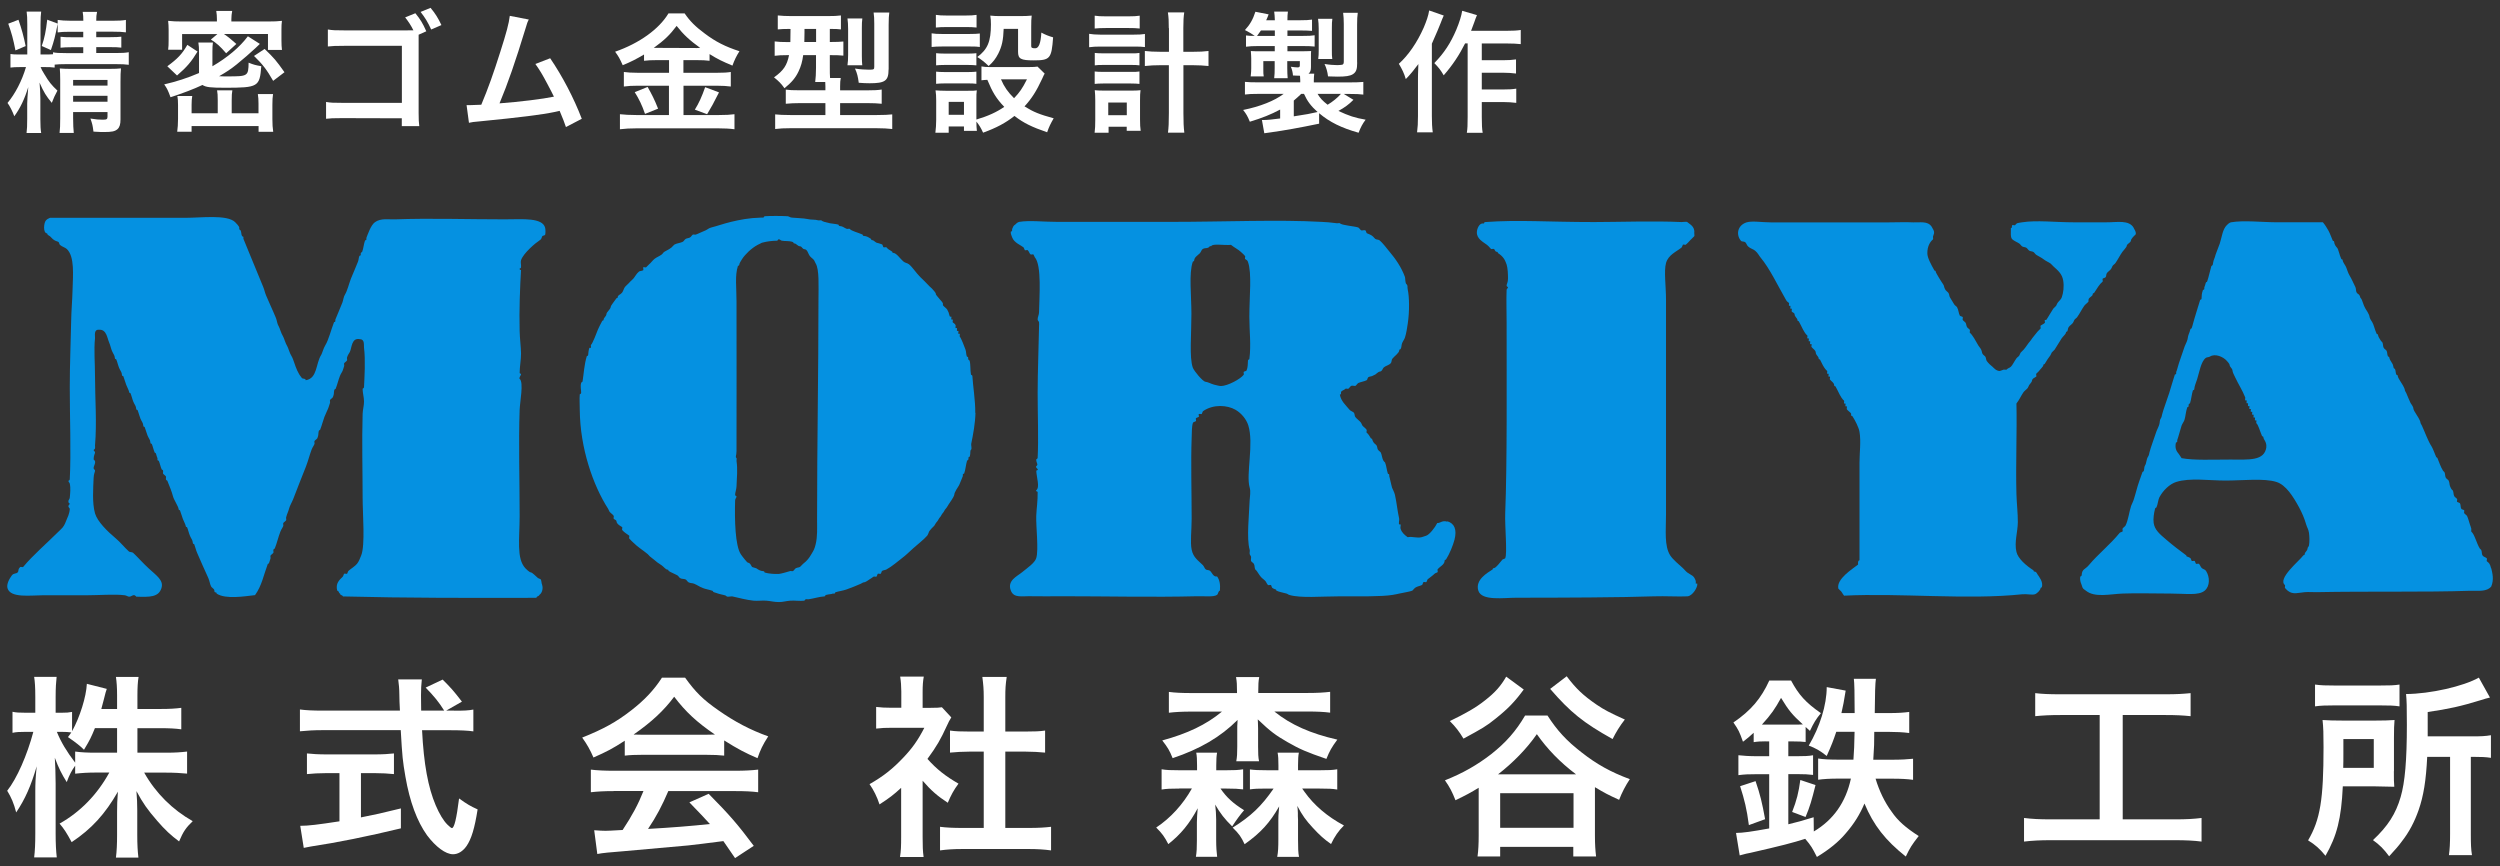
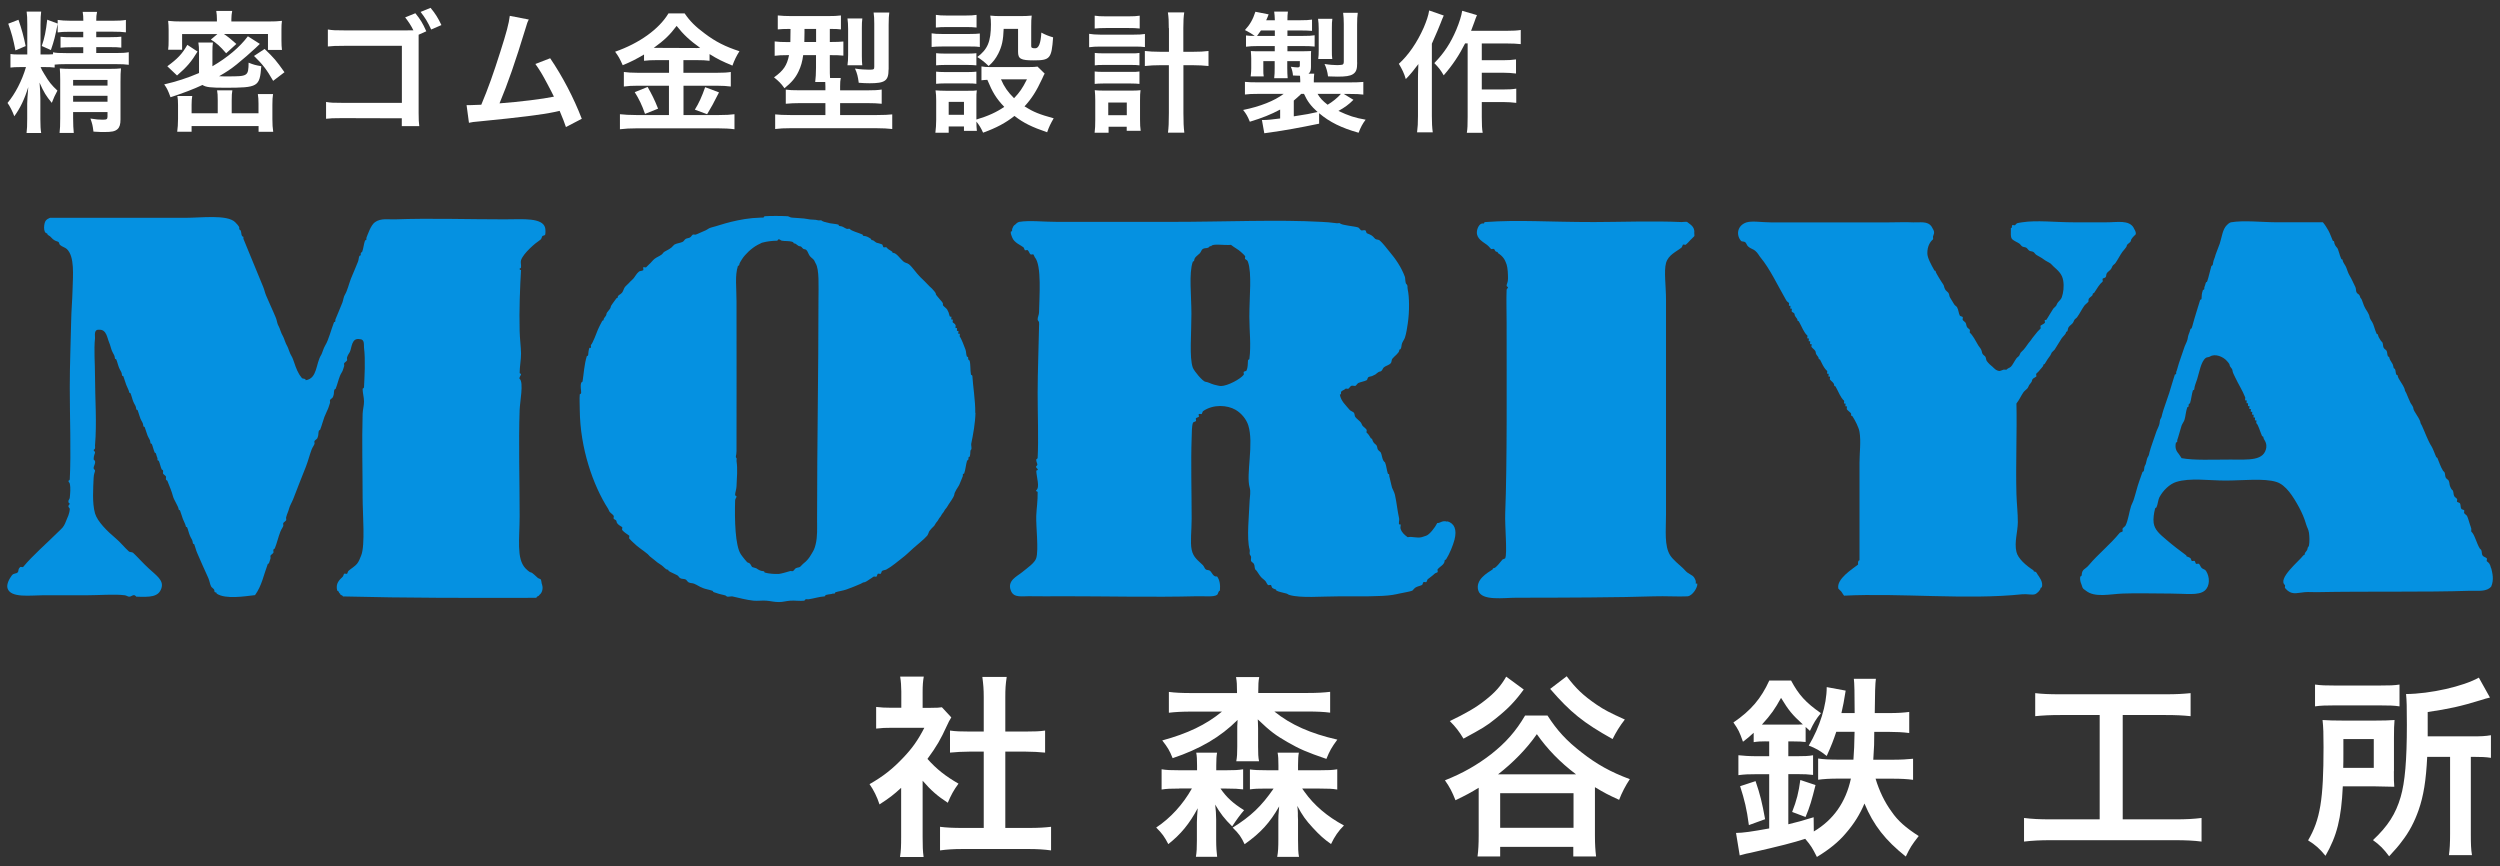
<svg xmlns="http://www.w3.org/2000/svg" id="logo" width="306" height="106" viewBox="0 0 306 106">
  <rect x="0" y="0" width="306" height="106" fill="#333333" stroke="none" />
  <rect width="306" height="106" style="fill: none; stroke-width: 0px;" />
  <g>
    <g>
      <path d="M207.56,71.46s.02-.29,0-.35c-.24-.72-.52-.66-1.04-1.04-.18-.13-.35-.37-.52-.52-.46-.41-1.26-1.09-1.56-1.56-.75-1.17-.52-3.05-.52-5.01v-26.28c0-1.71-.27-3.51,0-4.5.28-1.02,1.28-1.39,1.9-1.9.07-.06.11-.27.17-.35.05-.06.28.05.35,0,.28-.22.56-.59.69-.69.14-.11.21-.24.35-.35.04-.03,0-.29,0-.35.11-.88-.62-1.14-.86-1.38-.07-.07-.58,0-.69,0-3.38-.16-7.94,0-10.72,0-5.68,0-9.16-.3-13.31,0-.19.01-.09.13-.17.17-.04.02-.13,0-.17,0-.42.02-.67.65-.69,1.04-.05.84.78,1.23,1.21,1.56.26.19.43.45.52.52.07.05.26-.04.35,0,.13.06.12.33.35.35.2.01.08.11.17.17.53.34.83.73,1.04,1.38.14.46.17,1.17.17,1.73,0,.49-.18.67-.17.86,0,.11.17.19.17.17.01.18-.17.2-.17.35-.05,1.19,0,2.58,0,3.98,0,7.16.07,17.37-.17,23.34-.06,1.57.27,4.93,0,5.53-.02.05-.3.12-.35.17-.25.29-.77,1.02-1.04,1.04-.2.01-.08.11-.17.17-.6.39-2.15,1.25-1.73,2.59.41,1.28,3.1.86,4.67.86,5.4,0,13.01-.03,16.77-.17,1.42-.05,3.11.06,4.15,0,.62-.04,1.28-1.11,1.21-1.56,0-.01-.16,0-.17,0Z" style="fill: #0591e1; stroke-width: 0px;" />
      <path d="M177.13,63.85c-.61-.19-.84.2-1.21.17-.27.55-.97,1.45-1.38,1.56-.22.06-.37.13-.52.17-.6.15-1.06-.11-1.73,0-.43-.32-.73-.6-.86-1.04-.05-.16.04-.36,0-.52,0-.01-.16.01-.17,0-.09-.09.03-.56,0-.69-.22-.98-.31-2.03-.52-2.94-.07-.31-.32-.77-.35-.86-.08-.27-.12-.51-.17-.69-.09-.29-.09-.49-.17-.69-.02-.04,0-.13,0-.17,0-.17-.15-.11-.17-.17-.15-.45-.18-.96-.35-1.38,0,.01-.15-.13-.17-.17-.22-.35-.2-.74-.35-1.04-.05-.09-.28-.24-.35-.35-.1-.16-.06-.34-.17-.52-.06-.1-.27-.23-.35-.35-.04-.06-.17-.29-.17-.35-.01-.2-.11-.08-.17-.17-.24-.37-.28-.5-.52-.69-.06-.05.04-.28,0-.35-.14-.21-.45-.41-.52-.52-.08-.13-.09-.23-.17-.35-.17-.23-.52-.47-.69-.69-.12-.15-.06-.35-.17-.52-.1-.14-.4-.21-.52-.35-.48-.58-1.09-1.09-1.21-1.9.23.04.09-.24.17-.35.12-.15.39-.19.52-.35.04-.05.28.04.35,0,.1-.05.23-.29.35-.35.13-.07.37.04.52,0,.06-.02.26-.31.35-.35.32-.14.76-.2,1.04-.35.06-.03.1-.29.17-.35.13-.1.4-.1.52-.17.13-.08.23-.1.35-.17.14-.08.37-.34.52-.35.34-.02.37-.4.52-.52.31-.24.61-.25.86-.52.1-.11.09-.41.17-.52.25-.33.85-.72.86-1.04.01-.19.13-.08.17-.17.13-.24.08-.45.17-.69.08-.22.28-.49.35-.69.19-.58.26-1.18.35-1.73.23-1.49.19-3.32,0-4.15-.08-.34.05-.51-.17-.69-.15-.12-.13-.75-.17-.86-.47-1.27-1.18-2.25-1.9-3.11-.41-.49-.81-1.05-1.21-1.38-.13-.11-.4-.08-.52-.17-.12-.09-.2-.24-.35-.35-.32-.23-.4-.22-.69-.35-.06-.03-.1-.31-.17-.35-.13-.07-.38.04-.52,0-.06-.02-.26-.31-.35-.35-.46-.17-2.03-.26-2.25-.52-.03-.04-.29,0-.35,0-.78-.11-1.34-.14-1.9-.17-5.34-.3-11.88,0-18.5,0h-13.83c-1.75,0-3.42-.21-4.67,0-.21.04-.39.22-.52.35-.18.07-.28.35-.35.52-.02.04,0,.13,0,.17,0,.11-.17.19-.17.17-.02.25.09.47.17.69.26.67,1.03.93,1.38,1.21.07.06.11.27.17.35.05.06.29-.05.35,0,.15.12.2.39.35.52.06.05.27-.03.35,0,.03.02.14.31.17.35.87.98.55,4.89.52,6.74,0,.29-.18.61-.17.86,0,.18.14.2.17.35.03.15,0,.36,0,.52-.04,2.59-.17,5.45-.17,8.13s.12,5.6,0,7.95c0,.1-.17.2-.17.17-.02.51.31.61,0,.86-.12.1.16.34.17.35.11.09-.17.22-.17.17.03.85.47,2.05,0,2.42-.11.09.17.22.17.17.02,1.18-.13,1.98-.17,2.94-.05,1.3.31,4.16,0,5.19-.18.6-1.09,1.2-1.73,1.73-.62.51-1.86,1.02-1.38,2.25.37.96,1.36.65,2.59.69,1.12.03,2.52,0,3.46,0,5.88,0,11.32.14,16.77,0,.89-.02,2.04.12,2.42-.17.15-.12.13-.46.35-.52.07-.76-.05-1.34-.35-1.73-.47.09-.62-.49-.86-.69-.15-.12-.35-.06-.52-.17-.14-.1-.22-.39-.35-.52-.61-.6-1.18-.94-1.38-1.9-.19-.91,0-2.39,0-3.8,0-3.16-.11-6.99,0-9.86.03-.68,0-1.48.17-1.9,0-.02.32-.15.35-.17.06-.05-.04-.28,0-.35.04-.06.29-.13.35-.17.06-.05-.05-.29,0-.35.05-.05.28.03.35,0,.05-.02.11-.3.17-.35,1.28-.89,3-.74,3.98-.17.69.4,1.31,1.12,1.56,1.9.71,2.23-.3,6.03.17,7.61.15.5.02,1.14,0,1.56-.06,1.69-.4,4.73,0,6.05.05.16-.03.36,0,.52.03.17.14.2.17.35.03.16-.05.37,0,.52.02.07.3.26.35.35.12.24.05.46.17.69.02.03.13.1.17.17.12.19.23.33.35.52.23.36.46.46.69.69.14.14.19.39.35.52.07.05.27-.04.35,0,.05.02.11.3.17.35.05.04.3.17.35.17.19.01.09.13.17.17.32.16.82.24,1.21.35.16.05.21.13.35.17,1.39.42,3.95.17,6.22.17,2.41,0,5,.05,6.4-.17.33-.05.57-.11.86-.17.58-.13,1.28-.23,1.56-.35.08-.03.26-.29.35-.35.32-.21.53-.19.86-.35.06-.03.11-.3.17-.35.08-.05.26.04.35,0,.05-.02.12-.3.17-.35.25-.2.58-.42.86-.69.09-.08.25-.1.35-.17.06-.05-.05-.29,0-.35.3-.37.84-.57.86-1.04.01-.2.11-.08.17-.17.43-.66.87-1.76,1.04-2.42.32-1.26-.02-1.99-.86-2.25ZM152.92,43.97s-.17.05-.17.17c-.02.3,0,.82-.17,1.21-.04.08-.32.11-.35.17-.04.08.05.27,0,.35-.4.53-1.95,1.36-2.77,1.38-.2,0-.51-.08-.86-.17-.35-.09-.77-.33-1.04-.35-.34-.02-1.41-1.32-1.56-1.73-.44-1.23-.17-4.04-.17-6.57,0-2.31-.33-4.98.17-6.4.02-.06.16,0,.17-.17.02-.37.39-.57.69-.86.12-.12.21-.43.35-.52.21-.14.45-.07.69-.17.07-.03.16-.24.35-.17.12-.37,1.65-.08,2.42-.17.42.34.89.56,1.21.86.14.14.38.33.52.52.05.06-.06.3,0,.35.16.13.27.12.35.35.5,1.42.17,4.2.17,6.74,0,1.77.23,3.41,0,5.19Z" style="fill: #0591e1; stroke-width: 0px;" />
      <path d="M119.37,50.54c.03-1.44-.29-3.35-.35-4.5,0-.14-.17-.15-.17-.17-.11-.58-.03-1.2-.17-1.73,0,0-.14-.09-.17-.17-.02-.04,0-.13,0-.17,0-.17-.15-.11-.17-.17-.11-.32-.06-.56-.17-.86-.13-.38-.56-1.45-.69-1.56-.05-.04.03-.28,0-.35-.01-.02-.15.02-.17,0-.05-.04.03-.28,0-.35-.01-.02-.15.02-.17,0-.05-.04.03-.28,0-.35-.01-.02-.15.02-.17,0-.05-.04.03-.28,0-.35-.11-.21-.18-.21-.35-.35-.05-.04.04-.28,0-.35-.01-.02-.15.02-.17,0-.05-.04.03-.28,0-.35-.01-.02-.15.02-.17,0-.06-.05-.14-.46-.17-.52-.08-.12-.1-.23-.17-.35-.11-.17-.42-.37-.52-.52-.02-.03,0-.14,0-.17,0-.18-.25-.39-.35-.52-.18-.25-.51-.55-.52-.69,0-.18-.25-.39-.35-.52-.17-.23-.32-.29-.52-.52-.31-.35-.65-.65-1.04-1.04-.54-.54-.93-1.19-1.38-1.56-.2-.16-.46-.15-.69-.35-.36-.3-.83-1.02-1.21-1.04-.2-.01-.08-.11-.17-.17-.37-.24-.48-.26-.69-.52-.04-.05-.28.04-.35,0-.07-.04-.1-.29-.17-.35-.05-.03-.52-.17-.52-.17-.32-.02-.44-.33-.69-.35-.2-.01-.08-.11-.17-.17-.32-.2-.52-.33-.86-.35-.19,0-.09-.14-.17-.17-.55-.25-1.34-.42-1.56-.69-.04-.05-.28.02-.35,0-.39-.15-.46-.32-.86-.35-.17,0-.12-.15-.17-.17-.28-.09-.69-.1-1.04-.17-.51-.11-.93-.21-1.04-.35-.03-.04-.29.02-.35,0-.49-.14-.89-.05-1.38-.17-.41-.1-1.45-.12-1.9-.17-.22-.02-.38-.17-.52-.17-.87-.05-2.18-.04-2.77,0-.11,0-.19.17-.17.17-.11,0-.23,0-.35,0-1.46.04-2.58.27-3.63.52-.77.18-1.81.54-2.42.69-.32.08-.46.25-.69.35-.41.16-1.05.48-1.21.52-.1.03-.25-.04-.35,0-.08.04-.25.3-.35.35-.2.1-.36.08-.52.17-.15.09-.23.28-.35.35-.29.16-.75.18-1.04.35-.09.06-.25.27-.35.35-.32.26-.6.36-.86.52-.18.11-.2.24-.35.35-.31.23-.58.3-.86.52-.25.19-.43.48-.69.69-.14.12-.22.24-.35.35-.06.06-.29-.06-.35,0-.05.05.06.3,0,.35-.13.11-.4.08-.52.17-.31.24-.49.64-.69.86-.17.2-.34.3-.52.52-.13.16-.34.3-.52.52-.13.17-.2.51-.35.69-.2.25-.51.28-.52.52-.01.2-.11.08-.17.17-.2.3-.68.87-.69,1.04-.02.29-.51.64-.52.86-.02.32-.33.44-.35.69-.01.19-.12.08-.17.17-.2.38-.42.8-.52,1.04-.11.27-.65,1.73-.86,1.9-.05.04.03.28,0,.35-.01.02-.15-.02-.17,0-.11.09-.17.8-.17.86,0,.17-.16.12-.17.17-.32,1.05-.37,2.16-.52,3.11,0-.01-.15.09-.17.17-.13.43.02.89,0,1.21,0,.11-.17.19-.17.17-.05.59,0,1.28,0,1.9.04,4.72,1.64,9.26,3.46,12.1.08.12.1.23.17.35.13.19.39.33.52.52.05.08-.04.26,0,.35.06.13.33.12.35.35.02.35.61.62.69.69.06.05-.05.29,0,.35.23.3.69.55.86.69.06.05-.05.29,0,.35.13.17.4.4.52.52.51.52,1.16.91,1.73,1.38.13.1.2.24.35.35.38.28.6.49.86.69.18.13.34.22.52.35.26.19.49.51.69.52.2.01.08.11.17.17.31.2.72.34,1.04.52.17.1.21.26.35.35.22.14.47.06.69.17.1.05.23.29.35.35.24.12.45.07.69.17.37.16.64.36,1.04.52.37.15.8.2,1.21.35.06.02.02.13.17.17.23.06.36.12.52.17.26.08.53.13.69.17.22.06.22.05.35.17.09.09.56-.03.69,0,.85.19,1.72.43,2.59.52.5.05,1.04-.04,1.56,0,.52.04,1.02.18,1.56.17.48,0,.86-.13,1.38-.17.54-.04,1.18.07,1.73,0,0,0,.07-.15.17-.17.11-.03.24.02.35,0,.77-.13,1.29-.31,1.9-.35.16,0,.13-.16.17-.17.51-.13.64-.08.86-.17.04-.02.13,0,.17,0,.17,0,.12-.16.17-.17.44-.13.94-.19,1.38-.35.62-.22,1.22-.47,1.73-.69.1-.04.26-.17.35-.17.26-.01.53-.26.69-.35.21-.11.32-.23.52-.35.09-.05.25.04.35,0,.06-.03.11-.3.17-.35.08-.05.26.04.35,0,.06-.03.11-.3.17-.35.16-.1.39-.1.52-.17.71-.38,1.42-1.02,1.9-1.38.55-.41.93-.81,1.38-1.21.6-.54,1.26-1.03,1.73-1.56.03-.04.17-.31.17-.35.01-.24.67-.83.69-.86.12-.18.2-.37.35-.52.14-.15.2-.37.35-.52.14-.14.2-.37.35-.52.14-.14.2-.37.35-.52.15-.16.22-.32.35-.52.12-.19.23-.33.35-.52.15-.23.34-.54.35-.69.01-.28.46-.95.52-1.04.07-.11.13-.24.17-.35.17-.4.27-.67.35-.86.02-.04,0-.13,0-.17,0-.17.15-.11.17-.17.17-.49.2-1.04.35-1.56,0,0,.14-.08.17-.17.02-.04,0-.13,0-.17,0-.15.17-.14.17-.17.13-.56-.02-.67.17-.86.09-.09-.03-.56,0-.69.24-1.17.49-2.52.52-3.8ZM100.18,36.7c0,9.02-.17,17.36-.17,26.8,0,1.16.06,2.17-.17,3.11-.16.65-.25.75-.52,1.21-.26.45-.5.79-1.04,1.21-.1.08-.25.28-.35.35-.16.1-.32.07-.52.17-.1.05-.26.31-.35.35-.1.04-.24-.03-.35,0-.1.03-1.09.33-1.38.35-.52.02-1.19-.02-1.73-.17-.05-.01,0-.16-.17-.17-.35-.02-.55-.14-.86-.35-.06-.04-.47-.12-.52-.17-.12-.14-.2-.5-.52-.52-.07,0-.71-.8-.86-1.04-.68-1.06-.76-4.14-.69-6.57,0-.26.19-.32.17-.52,0,.01-.17-.06-.17-.17-.01-.23.16-.69.17-1.04.05-1.14.15-2.09,0-3.11,0-.05.04-.32,0-.35-.19-.16,0-.24,0-.86.02-5.7,0-12.36,0-18.33,0-1.71-.21-3.14.17-4.32.02-.06.16,0,.17-.17,0-.15.2-.46.35-.69.36-.56,1.12-1.31,1.9-1.73.11-.06.23-.1.35-.17.17-.11.27-.11.52-.17.24-.06.83-.16,1.56-.17-.02,0,.05-.18.17-.17.12,0,.2.14.35.17.43.09.82-.02,1.38.17.06.02,0,.16.17.17.25.01.37.33.69.35.23.01.27.33.52.35.4.02.43.53.69.86.17.21.37.29.52.52.07.11.09.22.17.35.47.73.35,2.84.35,4.5Z" style="fill: #0591e1; stroke-width: 0px;" />
      <path d="M255.63,36.88s0-.14,0-.17c.02-.34.5-.4.52-.69.01-.2.11-.08.17-.17.36-.56.67-1.08,1.04-1.38.06-.05-.04-.28,0-.35.06-.08.28-.1.35-.17.13-.14.06-.35.17-.52.13-.18.39-.33.52-.52.08-.11.11-.24.17-.35.11-.17.25-.21.35-.35.33-.47.55-.95.86-1.38.14-.19.51-.58.52-.69.02-.34.5-.4.52-.69.01-.21.41-.61.52-.69.28-.23-.22-.86-.17-.86-.57-1.02-2.04-.68-3.29-.69-1.3,0-2.79,0-4.15,0-2.05,0-4.49-.28-6.22,0-.66.11-.63.06-.86.35-.05.06-.29-.05-.35,0-.09.09.03.38-.17.35.02.5-.09,1.13.17,1.38.28.24.61.35.86.52.11.07.23.27.35.35.16.1.34.06.52.17.1.06.23.27.35.35.17.1.34.06.52.17.1.06.23.28.35.35.37.23.62.33.86.52.33.25.6.35.86.52.09.06.25.26.35.35.59.53,1.07.93,1.21,1.73.13.75.02,1.52-.17,2.07-.09.27-.34.44-.52.69-.08.11-.1.24-.17.35-.08.11-.26.23-.35.35-.32.47-.59,1-.86,1.38-.02.03-.15-.02-.17,0-.06.05.04.28,0,.35-.09.13-.39.24-.52.35-.06.05.04.28,0,.35-.08.11-.25.22-.35.35-.22.3-.56.66-.69.86-.2.33-.38.47-.52.69-.2.32-.37.49-.52.69-.08.11-.26.23-.35.35-.08.1-.11.24-.17.35-.11.17-.24.21-.35.35-.27.37-.48.84-.69,1.04-.16.15-.38.17-.52.35-.03.04-.29-.02-.35,0-.14.04-.46.18-.52.17-.44-.03-.7-.38-.86-.52-.29-.24-.45-.37-.69-.69-.12-.16-.07-.32-.17-.52-.05-.1-.28-.24-.35-.35-.1-.18-.07-.31-.17-.52-.1-.22-.23-.32-.35-.52-.35-.6-.69-1.27-1.04-1.56-.05-.04.04-.28,0-.35-.06-.1-.28-.23-.35-.35-.1-.19-.08-.37-.17-.52-.06-.1-.28-.23-.35-.35-.05-.09.04-.25,0-.35-.03-.06-.3-.1-.35-.17-.16-.27-.15-.68-.35-1.04-.06-.1-.26-.2-.35-.35-.22-.38-.37-.6-.52-.86-.1-.17-.06-.33-.17-.52-.06-.1-.27-.24-.35-.35-.04-.06-.17-.29-.17-.35-.01-.25-.26-.54-.35-.69-.21-.36-.38-.57-.52-.86-.04-.09-.17-.27-.17-.35-.01-.2-.12-.08-.17-.17-.41-.73-.85-1.53-.86-2.07-.02-.89.35-1.45.69-1.73.05-.04-.02-.28,0-.35.22-.55.18-.61-.17-1.21-.49-.73-1.45-.48-2.25-.52-.94-.05-1.95,0-2.94,0h-14.52c-1,0-2.28-.21-2.94,0-1.09.35-1.33,1.48-.69,2.25.12.14.36.06.52.17.14.1.21.4.35.52.29.27.65.34.86.52.35.29.48.61.69.86,1.12,1.35,2.02,3.29,3.11,5.19.12.2.18.21.35.35.05.04-.04.28,0,.35.01.02.15-.02.17,0,.05.04-.03.28,0,.35.01.02.15-.02.17,0,.05.04-.04.28,0,.35.07.13.33.12.35.35.02.32.33.44.35.69.01.2.12.08.17.17.36.63.62,1.39,1.04,1.73.05.04-.04.28,0,.35.01.02.15-.02.17,0,.05.04-.03.28,0,.35.01.02.15-.02.17,0,.05.04-.04.28,0,.35.01.02.15-.02.17,0,.06.05-.05.28,0,.35.2.26.5.37.52.69.02.32.33.44.35.69.01.2.12.08.17.17.13.22.22.47.35.69.2.36.36.56.52.69.05.04-.03.28,0,.35.01.02.15-.02.17,0,.05.04-.04.28,0,.35.01.02.15-.02.17,0,.06.05-.05.28,0,.35.2.26.5.37.52.69.01.2.12.08.17.17.35.6.61,1.38,1.04,1.73.05.04-.03.28,0,.35.01.02.15-.02.17,0,.05.04-.03.28,0,.35.01.02.15-.02.17,0,.05.04-.04.28,0,.35.1.17.41.35.52.52.02.03,0,.14,0,.17.01.2.11.08.17.17.36.56.77,1.38.86,1.9.2,1.14,0,2.61,0,3.8v11.93c-.2.03-.19.27-.17.52-.71.56-2.67,1.76-2.42,2.94,0,.03.31.3.35.35.13.17.21.35.35.52,6.81-.35,15.12.54,21.79-.17.59-.06,1.19.11,1.56,0,.3-.09.68-.54.69-.69,0-.17.16-.12.17-.17.2-.68-.37-1.32-.52-1.56-.08-.13-.15-.34-.35-.35-.2-.01-.08-.11-.17-.17-.85-.55-1.88-1.41-2.07-2.25-.28-1.18.16-2.43.17-3.63.01-1.08-.14-2.29-.17-3.46-.1-3.66.08-7.72,0-11.07.36-.46.54-.91.86-1.38.11-.16.39-.35.52-.52.08-.11.11-.24.17-.35.08-.14.34-.37.35-.52.02-.32.38-.4.52-.52.06-.05-.04-.28,0-.35.08-.11.25-.21.35-.35.17-.24.51-.53.52-.69.01-.2.12-.08.17-.17.27-.48.43-.68.69-1.04.08-.11.1-.24.17-.35.08-.11.26-.23.35-.35.31-.45.56-.94.86-1.38.17-.25.51-.52.52-.69.01-.2.12-.08.17-.17.09-.15.06-.36.17-.52.13-.19.39-.34.52-.52.08-.11.11-.24.17-.35.11-.17.25-.21.35-.35.31-.43.55-.93.86-1.38.14-.2.39-.34.52-.52Z" style="fill: #0591e1; stroke-width: 0px;" />
      <path d="M304.91,69.56c-.14-.58-.25-.65-.52-.86-.06-.05.05-.29,0-.35-.11-.14-.42-.19-.52-.35-.14-.21-.06-.47-.17-.69,0-.02-.13-.11-.17-.17-.4-.63-.64-1.75-1.04-2.07-.04-.03.02-.29,0-.35-.06-.23-.12-.36-.17-.52-.1-.29-.21-.75-.35-1.04-.04-.09-.29-.25-.35-.35-.05-.09.04-.25,0-.35-.03-.06-.3-.1-.35-.17-.13-.23-.05-.47-.17-.69-.02-.04-.3-.14-.35-.17-.05-.04.04-.28,0-.35-.06-.1-.29-.23-.35-.35-.12-.24-.06-.45-.17-.69,0-.02-.14-.11-.17-.17-.07-.11-.13-.24-.17-.35-.09-.21-.05-.43-.17-.69-.04-.09-.29-.24-.35-.35-.12-.24-.05-.45-.17-.69-.01-.02-.13-.11-.17-.17-.32-.51-.48-1.08-.69-1.56-.03-.06-.12-.05-.17-.17-.14-.34-.41-1.04-.52-1.21-.51-.79-.82-1.76-1.21-2.59-.04-.09-.17-.27-.17-.35-.01-.28-.46-.95-.52-1.04-.15-.23-.34-.54-.35-.69-.01-.27-.26-.51-.35-.69-.19-.4-.36-.84-.52-1.21-.04-.1-.17-.26-.17-.35-.01-.28-.46-.95-.52-1.04-.15-.23-.34-.54-.35-.69,0-.19-.13-.09-.17-.17-.12-.25-.06-.45-.17-.69-.04-.09-.13,0-.17-.17-.06-.25-.06-.35-.17-.52-.15-.23-.34-.54-.35-.69-.01-.19-.13-.09-.17-.17-.12-.25-.05-.45-.17-.69-.05-.09-.29-.24-.35-.35-.12-.24-.05-.45-.17-.69-.01-.02-.13-.11-.17-.17-.15-.23-.34-.54-.35-.69-.01-.19-.13-.09-.17-.17-.22-.47-.38-1.17-.52-1.38-.15-.23-.34-.54-.35-.69-.01-.28-.46-.95-.52-1.04-.23-.37-.38-1.06-.52-1.21-.15-.16-.06-.11-.17-.35-.09-.2-.25-.2-.35-.35-.14-.21-.07-.47-.17-.69-.22-.46-.55-1.17-.69-1.38-.26-.4-.38-1-.52-1.21-.15-.23-.34-.54-.35-.69-.01-.19-.13-.09-.17-.17-.22-.45-.34-1.2-.52-1.38-.14-.15-.33-.39-.35-.69,0-.19-.13-.09-.17-.17-.18-.39-.31-.83-.52-1.21-.21-.38-.4-.69-.69-1.04h-5.53c-1.94,0-4.12-.27-5.71,0-.21.04-.39.22-.52.35-.52.5-.61,1.47-.86,2.25-.15.44-.46,1.16-.52,1.38-.06.24-.1.35-.17.52-.11.26-.11.42-.17.69-.03.11-.17.15-.17.17-.22.75-.31,1.3-.52,1.9-.02.06-.13.02-.17.17-.06.24-.1.35-.17.52-.02.04,0,.13,0,.17,0,.17-.16.12-.17.17-.16.49-.15.57-.17,1.04,0,.17-.15.11-.17.17-.25.75-.44,1.48-.69,2.25-.12.36-.21.83-.35,1.21-.02.06-.13.02-.17.17-.06.24-.1.35-.17.52-.11.26-.11.42-.17.69-.08.31-.26.61-.35.86-.28.87-.71,1.99-.86,2.59-.06.24-.1.35-.17.52-.02.04,0,.13,0,.17,0,.17-.15.11-.17.17-.24.71-.45,1.5-.69,2.25-.26.82-.72,2.02-.86,2.59-.06.25-.06.35-.17.52-.15.23-.09.35-.17.69-.08.31-.26.61-.35.86-.26.78-.73,2.05-.86,2.59-.06.25-.06.35-.17.52-.22.33-.2.81-.35,1.04-.15.23-.09.35-.17.69-.03.13-.16.13-.17.17-.24.67-.59,1.66-.69,2.07-.15.6-.22.72-.35,1.21-.07.29-.28.65-.35.86-.26.82-.35,1.75-.69,2.42-.05.09-.28.24-.35.35-.05.09.04.25,0,.35-.02.05-.3.12-.35.17-1.23,1.51-2.61,2.56-3.8,3.98-.44.53-.82.43-.86,1.21,0,.13-.17.16-.17.17-.09.56.13.88.17,1.04.13.51.23.46.52.69,1.08.88,2.93.41,4.5.35,1.65-.07,4.03,0,5.88,0s3.4.27,4.15-.35c.68-.56.64-1.7.17-2.42-.14-.21-.34-.19-.52-.35-.15-.13-.2-.39-.35-.52-.07-.05-.27.04-.35,0-.06-.03-.11-.3-.17-.35-.08-.05-.26.04-.35,0-.05-.02-.11-.3-.17-.35-.05-.04-.3-.17-.35-.17-.2-.01-.08-.1-.17-.17-.85-.63-1.59-1.19-2.42-1.9-.83-.71-1.43-1.2-1.56-2.07-.07-.5.03-1.19.17-1.73.04-.16.13-.09.17-.17.15-.28.22-.97.35-1.21.46-.88,1.28-1.65,2.07-1.9,1.67-.53,4.02-.17,6.05-.17s4.72-.31,6.22.17c1.17.37,2.05,1.79,2.77,3.11.37.69.64,1.32.86,2.07.12.43.28.57.35,1.04.06.42.09,1.07,0,1.56-.03.15-.17.22-.17.35-.02.32-.33.44-.35.69-.01.2-.1.08-.17.17-.5.68-3.2,2.85-2.25,3.63.06.05-.04.28,0,.35.03.05.3.31.35.35.65.51,1.29.23,2.08.17.5-.04.94,0,1.38,0,6.55-.13,13.29.02,18.85-.17.97-.03,1.99.17,2.59-.52.36-.87.14-1.64,0-2.25ZM277.41,54.69c-.22,1.77-2.12,1.56-4.5,1.56-2.21,0-4.34.11-5.88-.17-.13-.17-.21-.34-.35-.52-.17-.22-.53-.58-.35-1.38,0-.03.17-.02.17-.17,0-.05-.02-.13,0-.17.11-.27.32-1.09.52-1.73.07-.22.28-.48.35-.69.15-.44.15-.98.35-1.56.02-.06.16,0,.17-.17,0-.05-.02-.13,0-.17.04-.1.17-.15.17-.17.16-.5.19-1.05.35-1.56.02-.06.16,0,.17-.17.02-.35.2-.76.35-1.21.27-.85.46-2.12,1.04-2.59.13-.11.38-.08.52-.17.63-.42,1.65.03,2.07.52.1.11.34.36.35.52.01.25.33.37.35.69,0,.18.22.59.35.86.4.85.84,1.49,1.21,2.42.02.06-.05.31,0,.35.02.02.16-.02.17,0,.03.06-.05.3,0,.35.02.02.16-.02.17,0,.03.06-.05.3,0,.35.02.02.16-.02.17,0,.03.06-.05.3,0,.35.02.02.16-.02.17,0,.03.06-.05.3,0,.35.02.02.16-.02.17,0,.03.06-.05.3,0,.35.02.02.16-.02.17,0,.03.06-.05.3,0,.35.02.02.16-.02.17,0,.03.06-.05.3,0,.35.02.02.16-.02.17,0,.03.06-.05.3,0,.35.23.19.4.87.69,1.56.03.08.16-.01.17.17.01.28.43.55.35,1.21Z" style="fill: #0591e1; stroke-width: 0px;" />
      <path d="M62.14,26.85c-5.07,0-9.39-.16-13.83,0-.72.03-1.7-.18-2.42.35-.51.36-.87,1.49-1.04,1.9-.02.04,0,.13,0,.17,0,.18-.15.1-.17.17-.16.43-.19.97-.35,1.38-.01.04-.13.06-.17.17-.02.04,0,.13,0,.17,0,.18-.14.1-.17.17-.11.27-.07.43-.17.69-.24.62-.7,1.67-.86,2.07-.14.35-.26.78-.35,1.04-.12.36-.26.74-.35.86-.22.34-.23.72-.35,1.04-.23.61-.7,1.66-.86,2.08-.02.04,0,.13,0,.17,0,.18-.15.1-.17.17-.34.88-.68,2.2-1.04,2.77-.25.39-.4,1.02-.52,1.21-.69,1.08-.45,2.89-1.9,3.11,0-.29-.48-.1-.52-.35-.41-.45-.69-1.22-.86-1.73-.12-.36-.26-.74-.35-.86-.25-.39-.4-1.02-.52-1.21-.24-.38-.4-1.02-.52-1.21-.25-.39-.4-1.02-.52-1.21-.22-.35-.22-.72-.35-1.04-.36-.89-.95-2.12-1.21-2.77-.16-.39-.21-.71-.35-1.04-.74-1.84-1.74-4.17-2.42-5.88-.02-.04,0-.13,0-.17,0-.19-.13-.09-.17-.17-.12-.25-.07-.44-.17-.69-.02-.05-.13-.05-.17-.17-.02-.04,0-.13,0-.17,0-.18-.45-.62-.52-.69-.99-.94-4.13-.52-6.05-.52H6.12c-.2.08-.39.18-.52.35-.23.28-.37,1.52.17,1.56.02.21.21.24.35.35.14.11.22.25.35.35.28.23.46.24.69.35.05.02.12.3.17.35.29.25.66.32.86.52.96.94.74,3.15.69,5.01-.03,1.24-.15,2.54-.17,3.8-.05,2.68-.17,5.23-.17,8.13,0,3.65.17,7.92,0,11.24,0,.1-.17.21-.17.17,0,.17.14.21.17.35.13.57.04,1.28,0,1.73-.02.23-.19.23-.17.52,0,.08.17.23.17.17,0,.17-.17.21-.17.35,0,.17.18.21.17.35-.04.6-.3,1.09-.35,1.21-.16.41-.27.72-.52,1.04-.12.15-.32.32-.52.52-1.42,1.42-3.17,2.92-4.32,4.32-.05.06-.29-.05-.35,0-.36.34-.11.46-.35.69-.14.14-.47.05-.69.35-.36.49-.65,1.1-.52,1.56.36,1.23,2.85.86,4.32.86h5.36c1.5,0,3.46-.16,4.67,0,.22.03.39.17.52.17.3.01.42-.24.69-.17.04.01.25.18.17.17,1.69.06,2.76.07,3.11-1.04.31-.96-.61-1.54-1.56-2.42-.66-.6-1.41-1.45-1.9-1.9-.13-.12-.39-.06-.52-.17-.51-.46-1.09-1.17-1.56-1.56-1.08-.9-2.31-2.12-2.59-3.11-.36-1.27-.22-3.06-.17-4.32.02-.53.15-.69.17-.86.02-.18-.18-.2-.17-.35,0-.28.25-.55.17-.86-.01-.04-.17-.25-.17-.17,0-.54.15-.68.17-.86.02-.18-.18-.2-.17-.35,0,.04.15-.1.17-.17.03-.11,0-.24,0-.35.24-2.84,0-5.78,0-8.47,0-1.62-.15-3.26,0-4.67.03-.28-.2-1.11.52-1.04.9-.04.97,1.02,1.21,1.56.13.29.22.73.35,1.04.16.39.33.5.35.86,0,.18.14.1.17.17.14.33.21.7.35,1.04.16.39.33.5.35.86,0,.18.14.1.17.17.12.3.22.72.35,1.04.11.29.34.71.35.86,0,.18.14.1.17.17.14.33.21.7.35,1.04.16.39.33.5.35.86,0,.18.14.1.17.17.13.31.21.7.35,1.04.16.39.33.5.35.86,0,.18.14.1.17.17.12.3.22.73.35,1.04.16.39.33.49.35.86,0,.18.14.1.17.17.14.34.19.65.35,1.04.03.08.13,0,.17.17.06.24.1.35.17.52.02.04,0,.13,0,.17,0,.18.14.1.17.17.14.33.19.68.35,1.04.04.08.13,0,.17.17.03.1-.04.25,0,.35.04.08.3.24.35.35.04.1-.03.24,0,.35.03.14.15.12.17.17.28.71.54,1.31.69,1.9.1.41.68,1.29.69,1.56,0,.18.14.1.17.17.14.34.19.64.35,1.04.11.29.34.71.35.86,0,.18.14.1.17.17.14.34.2.68.35,1.04.16.39.33.49.35.86,0,.18.14.1.17.17.13.32.19.67.35,1.04.47,1.08.87,2,1.38,3.11.16.36.19.75.35,1.04.05.09.28.24.35.35.09.13-.03.33.17.35.2.01.08.11.17.17,1.1.7,3.42.31,4.67.17.82-1.11,1.08-2.53,1.56-3.8.03-.07.13-.01.17-.17.06-.22.13-.37.17-.52.03-.1-.04-.25,0-.35.03-.08.3-.25.35-.35.04-.1-.03-.24,0-.35.03-.14.15-.12.17-.17.28-.7.42-1.38.69-2.07.12-.31.3-.52.35-.69.03-.1-.04-.25,0-.35.03-.08.3-.24.35-.35.04-.1-.03-.24,0-.35.1-.41.26-.68.35-1.04.1-.4.36-.8.52-1.21.5-1.33,1.04-2.65,1.56-3.98.26-.67.44-1.41.69-2.07.12-.31.3-.52.35-.69.03-.1-.04-.25,0-.35.03-.08.3-.24.35-.35.18-.42.09-.54.17-.86.03-.14.15-.12.17-.17.23-.58.33-1.05.52-1.56.17-.45.47-1.01.52-1.21.06-.22.13-.37.17-.52.03-.1-.04-.25,0-.35.03-.08.3-.25.35-.35.18-.42.09-.54.17-.86.03-.14.15-.12.17-.17.23-.58.32-1.05.52-1.56.12-.31.3-.52.35-.69.06-.22.13-.37.17-.52.03-.1-.04-.25,0-.35.04-.08.3-.24.35-.35.04-.1-.03-.24,0-.35.08-.31.24-.47.35-.69.25-.55.2-1.75,1.21-1.56.63,0,.48.71.52,1.04.19,1.5.06,3.62,0,4.84,0,.09-.17.21-.17.17,0,.55.16,1,.17,1.56.01.5-.16,1.03-.17,1.56-.1,3.48,0,6.78,0,10.2,0,2,.33,5.84-.17,7.09-.18.46-.29.75-.52,1.04-.25.31-.73.58-1.04.86-.08.07-.1.26-.17.35-.05.06-.29-.05-.35,0-.08.06-.1.27-.17.35-.45.45-.91.82-.69,1.73.23,0,.16.3.35.35,0,.23.3.16.35.35,7.76.2,15.71.19,23.69.17,0-.23.3-.16.35-.35.46-.33.43-1,.35-1.21-.11-.27-.06-.44-.17-.69-.02-.04-.31-.14-.35-.17-.2-.18-.7-.68-.86-.69-.18,0-.63-.45-.69-.52-1.1-1.19-.69-3.58-.69-6.4,0-4.29-.14-8.94,0-12.97.03-.97.52-3.38,0-3.8-.12-.1.17-.48.17-.52,0-.11-.17-.2-.17-.17,0-.84.18-1.64.17-2.42-.01-.81-.15-1.79-.17-2.77-.07-2.51.05-5.45.17-7.44,0-.02-.21,0-.17-.17.01-.05.16,0,.17-.17.03-.26-.08-.62,0-.86.28-.86,1.78-2.12,2.25-2.42.28-.18.2-.19.35-.52.03-.07.32-.09.35-.17.06-.18.05-.68,0-.86-.31-1.26-2.82-1.04-4.5-1.04Z" style="fill: #0591e1; stroke-width: 0px;" />
    </g>
    <g>
-       <path d="M16.82,92.13h3.53c1.1,0,1.79-.05,2.55-.14v2.7c-.79-.07-1.55-.12-2.58-.12h-2.67c1.41,2.51,3.46,4.54,5.94,5.94-.84.81-1.15,1.26-1.67,2.48-1-.74-1.74-1.43-2.67-2.51-1.24-1.43-1.74-2.15-2.55-3.65.07.81.1,1.67.1,2.36v3.01c0,1.17.05,2,.14,2.77h-2.75c.1-.79.14-1.67.14-2.77v-2.84c0-.67.02-1.53.1-2.46-1.55,2.72-3.22,4.56-5.66,6.18-.6-1.12-.96-1.67-1.48-2.27,2.55-1.43,4.63-3.58,6.09-6.25h-1.58c-1.05,0-1.81.05-2.6.14v-.98c-.43.6-.72,1.15-1.03,2.01-.62-.98-1-1.74-1.46-2.98.05.79.1,2.1.1,3.15v6.11c0,1.27.05,2.17.14,2.94h-2.77c.1-.79.14-1.7.14-2.94v-5.13c0-.95.02-1.58.17-3.08-.69,2.36-1.41,4.01-2.51,5.64-.29-1.12-.6-1.84-1.1-2.65,1.19-1.5,2.44-4.35,3.2-7.21h-.95c-.72,0-1.17.02-1.6.12v-2.58c.41.1.84.12,1.6.12h1.19v-1.93c0-1.24-.05-1.86-.14-2.46h2.75c-.07.62-.12,1.34-.12,2.46v1.93h.72c.6,0,.88-.02,1.29-.1v2.36c.95-1.7,1.74-4.23,1.81-5.8l2.44.62c-.1.26-.17.52-.36,1.29-.14.55-.19.72-.31,1.17h1.93v-1.65c0-1-.05-1.65-.14-2.27h2.77c-.1.6-.14,1.27-.14,2.27v1.65h2.82c1.17,0,1.86-.05,2.55-.14v2.63c-.69-.1-1.48-.14-2.55-.14h-2.82v3.01ZM11.62,89.12c-.45,1.1-.62,1.46-1.34,2.65q-.57-.6-1.96-1.55c.21-.29.29-.38.41-.57-.33-.05-.74-.07-1.17-.07h-.6c.5,1.24,1.19,2.39,2.24,3.77v-1.36c.76.1,1.46.14,2.6.14h2.53v-3.01h-2.72Z" style="fill: #fff; stroke-width: 0px;" />
-       <path d="M55.62,86.99c1.12,0,1.72-.02,2.32-.14v2.67c-.67-.1-1.6-.14-2.79-.14h-3.49c.21,4.15.74,7,1.67,9.19.45,1.05.93,1.86,1.43,2.36.24.24.48.43.55.43.29,0,.57-1.15.88-3.63,1,.72,1.41.95,2.27,1.34-.36,2.29-.76,3.63-1.36,4.49-.45.64-1.03,1-1.65,1-.91,0-2.12-.91-3.18-2.32-1.22-1.7-2.12-4.11-2.65-7.19-.33-1.93-.38-2.36-.57-5.68h-9.55c-1.05,0-1.91.05-2.79.14v-2.67c.74.1,1.62.14,2.79.14h9.45q-.07-1.24-.07-1.96c0-.6-.07-1.43-.14-1.86h2.89c-.07.6-.1,1.24-.1,1.93,0,.41,0,1.1.02,1.89h2.82c-.67-1.07-1.22-1.74-2.27-2.82l2.08-.98c1.03,1.03,1.31,1.34,2.36,2.7l-1.93,1.1h1ZM39.98,94.63c-.91,0-1.74.05-2.41.12v-2.53c.6.07,1.41.12,2.46.12h5.78c1.05,0,1.81-.05,2.41-.12v2.53c-.69-.07-1.48-.12-2.39-.12h-1.65v5.42c1.67-.33,2.6-.53,4.89-1.1v2.44c-4.04.98-7.81,1.74-11.01,2.22-.22.05-.48.1-.88.17l-.43-2.7c1,0,2.12-.14,4.8-.55v-5.9h-1.58Z" style="fill: #fff; stroke-width: 0px;" />
-       <path d="M76.46,90.67c-1.48.96-2.15,1.31-3.82,2.05-.41-.95-.79-1.62-1.38-2.44,2.58-1.03,4.18-1.91,5.99-3.32,1.58-1.22,2.79-2.48,3.77-4.01h2.84c1.27,1.77,2.22,2.7,4.03,3.96,2.03,1.43,3.96,2.44,6.14,3.22-.67,1.03-.98,1.7-1.31,2.67-1.5-.64-2.41-1.12-4.08-2.17v1.86c-.62-.07-1.24-.1-2.15-.1h-7.97c-.69,0-1.41.02-2.05.1v-1.84ZM75.14,96.83c-1.22,0-2.03.05-2.82.14v-2.77c.79.1,1.7.14,2.82.14h14.87c1.17,0,2.01-.05,2.79-.14v2.77c-.79-.1-1.6-.14-2.79-.14h-8.21c-.74,1.74-1.48,3.15-2.48,4.63q4.23-.24,7.57-.6c-.76-.84-1.17-1.26-2.51-2.65l2.36-1.05c2.55,2.58,3.58,3.77,5.52,6.37l-2.29,1.5c-.79-1.17-1.03-1.5-1.43-2.08-1.98.26-3.41.43-4.3.53-2.36.21-7.09.64-8.05.72-1.34.1-2.53.21-3.08.33l-.38-2.91c.64.05,1.05.07,1.38.07.17,0,.88-.02,2.1-.1,1.17-1.77,1.91-3.15,2.55-4.77h-3.63ZM86.46,89.93c.38,0,.6,0,1.05-.02-2.2-1.5-3.56-2.75-4.99-4.63-1.27,1.7-2.75,3.08-4.97,4.63.41.02.55.02.98.02h7.93Z" style="fill: #fff; stroke-width: 0px;" />
      <path d="M112.93,102.46c0,1.12.02,1.72.12,2.44h-2.89c.12-.72.14-1.36.14-2.48v-5.99c-.93.86-1.43,1.24-2.65,2.03-.29-.91-.72-1.77-1.22-2.48,1.67-.95,2.82-1.86,4.11-3.22,1.12-1.17,1.81-2.15,2.6-3.68h-3.89c-.86,0-1.36.02-2.01.1v-2.65c.6.07,1.1.1,1.89.1h1.19v-2c0-.62-.05-1.27-.14-1.81h2.89c-.1.55-.14,1.07-.14,1.86v1.96h.98c.74,0,1.07-.02,1.38-.07l1.15,1.24c-.22.36-.36.6-.53,1-.79,1.72-1.24,2.51-2.39,4.08,1.12,1.26,2.22,2.12,3.8,3.03-.57.76-.93,1.43-1.31,2.34-1.24-.81-2.05-1.5-3.08-2.7v6.92ZM123.06,101.34h2.87c1.19,0,1.98-.05,2.72-.14v2.89c-.84-.12-1.77-.17-2.72-.17h-8.17c-.95,0-1.86.05-2.7.17v-2.89c.76.1,1.6.14,2.75.14h2.6v-9.34h-1.79c-.81,0-1.58.05-2.34.12v-2.7c.69.1,1.31.12,2.34.12h1.79v-4.2c0-.98-.05-1.55-.17-2.48h2.98c-.14.96-.17,1.46-.17,2.48v4.2h2.53c1.07,0,1.67-.02,2.34-.12v2.7c-.76-.07-1.5-.12-2.34-.12h-2.53v9.34Z" style="fill: #fff; stroke-width: 0px;" />
      <path d="M144.35,96.52c-1.05,0-1.55.02-2.17.12v-2.48c.6.1,1.12.12,2.22.12h2.12v-.57c0-.72-.02-1.17-.1-1.58h2.55c-.07.41-.1.81-.1,1.58v.57h1.17c1.07,0,1.5-.02,2.12-.12v2.46c-.57-.07-1.05-.1-2.05-.1h-.72c.72,1.05,1.5,1.79,2.89,2.65q-.67.76-1.46,1.98c-.91-.88-1.48-1.62-2.08-2.67.07.62.12,1.19.12,1.81v2.48c0,.93.05,1.55.12,2.1h-2.6c.1-.6.12-1.12.12-2v-2.24c0-.41.05-1.15.1-1.7-1,1.89-2.08,3.2-3.6,4.39-.45-.88-.74-1.29-1.48-2.03,1.74-1.15,3.27-2.82,4.37-4.78h-1.55ZM160.06,84.82c1.19,0,2-.05,2.75-.14v2.55c-.76-.1-1.62-.14-2.75-.14h-4.08c2.01,1.62,4.44,2.7,7.71,3.44-.72.98-.93,1.36-1.34,2.36-2.44-.84-3.25-1.19-4.75-2.05-1.46-.84-2.08-1.29-3.65-2.79q0,.12.02.38c0,.12.02.57.02.74v2.22c0,.86.02,1.31.12,1.79h-2.79c.1-.53.12-1,.12-1.79v-2.17c0-.29,0-.5.02-.67q.02-.33.02-.43c-2.1,2.1-4.61,3.56-7.95,4.68-.38-.95-.6-1.31-1.27-2.17,3.08-.84,5.35-1.91,7.31-3.53h-3.75c-1.12,0-2.03.05-2.75.14v-2.55c.74.1,1.58.14,2.75.14h5.59v-.12c0-.84-.02-1.29-.12-1.84h2.84c-.1.5-.12.96-.12,1.81v.14h6.04ZM155.07,96.52c-1.12,0-1.5.02-2.08.1v-2.44c.57.07.98.1,2.2.1h1.29v-.57c0-.74-.02-1.17-.1-1.58h2.6c-.07.38-.1.79-.1,1.55v.6h2.6c1.15,0,1.6-.02,2.2-.12v2.48c-.6-.1-1.12-.12-2.17-.12h-2.12q.12.17.29.41c1.15,1.62,2.77,3.01,4.82,4.11-.67.65-1.15,1.36-1.58,2.27-.86-.6-1.38-1.07-2.24-2-.84-.91-1.27-1.5-1.89-2.67.05.36.05.45.07.88v.38c.02.24.02.38.02.45v2.41c0,1.05.02,1.62.12,2.12h-2.67c.12-.62.14-1.19.14-2.17v-2.36c0-.43,0-.48.1-1.65-1.12,1.98-2.27,3.25-4.23,4.63-.41-.88-.69-1.29-1.46-2.03,2.22-1.39,3.51-2.6,5.01-4.78h-.84Z" style="fill: #fff; stroke-width: 0px;" />
      <path d="M189.42,87.59c1.15,1.79,2.32,3.08,4.15,4.49,1.86,1.46,3.56,2.41,5.92,3.29-.5.74-1,1.7-1.31,2.53-1.36-.62-1.81-.86-2.96-1.55v5.9c0,1.12.05,1.84.14,2.58h-2.79v-1.17h-8.95v1.17h-2.77c.1-.74.14-1.55.14-2.58v-5.83c-.98.6-1.5.88-2.84,1.53-.41-1.03-.67-1.55-1.29-2.44,2.22-.88,3.96-1.89,5.66-3.2,1.81-1.43,3.03-2.82,4.15-4.73h2.75ZM186.51,84.39c-1.1,1.5-1.91,2.34-3.46,3.58-1.12.91-1.62,1.19-3.92,2.44-.53-.88-.95-1.43-1.67-2.15,1.89-.91,3.2-1.65,4.3-2.53,1.26-.98,1.96-1.79,2.6-2.91l2.15,1.58ZM192.91,94.78c-1.96-1.48-3.51-3.08-4.8-4.92-1.24,1.79-2.91,3.49-4.75,4.92h9.55ZM183.62,101.32h8.98v-4.23h-8.98v4.23ZM191.76,82.77c1.15,1.53,2.03,2.36,3.68,3.49.88.6,1.6.98,3.44,1.81-.6.76-1.1,1.58-1.5,2.39-3.58-2-5.16-3.27-7.64-6.14l2.03-1.55Z" style="fill: #fff; stroke-width: 0px;" />
      <path d="M216.11,90.74c-.55,0-.98.02-1.46.1v-1.15c-.57.52-.74.67-1.31,1.1-.43-1.22-.55-1.46-1.17-2.36,2.17-1.48,3.39-2.94,4.39-5.13h2.67c.93,1.74,1.79,2.7,3.65,3.99-.6.72-.88,1.19-1.34,2.17q-.24-.21-.53-.48v1.84c-.48-.05-.79-.07-1.48-.07h-.64v1.81h1.05c.91,0,1.48-.02,1.98-.12v2.41c-.53-.07-1.07-.1-1.98-.1h-1.05v6.14c1.1-.26,1.62-.41,3.1-.86l.02,1.74c2.39-1.41,3.92-3.58,4.54-6.47h-1.53c-1.05,0-1.84.05-2.48.14v-2.6c.6.1,1.48.14,2.39.14h1.93c.07-1.03.12-1.86.14-3.41h-2.24c-.36,1.07-.57,1.62-1.17,2.96-.81-.65-1.41-.98-2.2-1.27,1.36-2.29,2.2-4.97,2.2-7.16l2.32.43q-.1.5-.26,1.53c-.07.38-.14.69-.26,1.22h1.62q0-3.53-.1-4.2h2.7q-.12.72-.14,4.2h1.67c1.19,0,1.84-.05,2.55-.14v2.58c-.76-.1-1.62-.14-2.51-.14h-1.77q0,.43-.02,1.62c-.02.41-.05.84-.1,1.79h2.29c1.12,0,1.93-.05,2.58-.12v2.58c-.69-.1-1.53-.14-2.51-.14h-2.08c.45,1.5,1.12,2.89,1.96,4.03.76,1.12,1.72,1.96,3.32,2.99-.86,1.1-1.05,1.41-1.58,2.51-2.51-2-3.94-3.82-5.06-6.49-.55,1.31-1.27,2.48-2.29,3.65-.88,1.05-2.03,1.98-3.53,2.89-.57-1.12-.69-1.34-1.43-2.22-1.5.48-2.96.86-6.73,1.72-.5.1-.53.1-.91.21q-.21.05-.38.1l-.45-2.75c.84,0,1.96-.17,4.06-.55v-6.64h-1.48c-.98,0-1.58.02-2.29.12v-2.44c.64.07,1.31.12,2.34.12h1.43v-1.81h-.45ZM214.06,100.98c-.26-1.98-.53-3.06-1.07-4.75l1.89-.62c.57,1.67.79,2.58,1.17,4.66l-1.98.72ZM216.11,88.69h3.51c.48,0,.72,0,1.05-.02-1.31-1.19-1.74-1.72-2.67-3.25-.74,1.34-1.19,2.01-2.34,3.27h.45ZM219.36,99.38c.55-1.41.79-2.36,1-3.91l1.86.62c-.48,1.91-.67,2.6-1.22,3.91l-1.65-.62Z" style="fill: #fff; stroke-width: 0px;" />
      <path d="M252.19,87.52c-1.31,0-2.15.05-3.08.14v-2.82c.84.1,1.65.14,3.1.14h12.84c1.41,0,2.17-.05,3.08-.14v2.82c-.98-.1-1.77-.14-3.06-.14h-5.25v12.77h6.4c1.38,0,2.29-.05,3.25-.17v2.89c-.88-.12-1.96-.17-3.25-.17h-15.23c-1.24,0-2.24.05-3.25.17v-2.89c.98.12,1.84.17,3.29.17h5.97v-12.77h-4.82Z" style="fill: #fff; stroke-width: 0px;" />
      <path d="M293.01,94.39c0,1.05,0,1.31.05,1.91-.24,0-1.03-.02-2.34-.05h-3.96c-.19,3.99-.72,6.04-2.12,8.5-.72-.88-1.24-1.34-2.13-1.89,1.48-2.53,1.89-4.97,1.89-11.41,0-1.6-.02-2.43-.12-3.32.79.05,1.38.07,2.53.07h3.87c1.1,0,1.67-.02,2.41-.07-.05.5-.07,1.22-.07,2.15v4.11ZM283.36,83.79c.69.1,1.34.12,2.58.12h5.16c1.41,0,1.98-.02,2.6-.12v2.67c-.62-.1-1.24-.12-2.48-.12h-5.42c-1.1,0-1.77.02-2.44.12v-2.67ZM290.55,93.99v-3.53h-3.72v1.72c0,.91,0,1.12-.02,1.81h3.75ZM297.09,92.63c-.14,2.91-.45,4.8-1.05,6.52-.5,1.43-1.17,2.72-2.08,3.87-.36.5-.72.91-1.53,1.79-.65-.88-1.15-1.39-1.98-1.98,1.84-1.72,2.79-3.22,3.39-5.28.53-1.81.76-4.49.76-8.83,0-2.24-.02-2.98-.1-3.77,2.94-.02,7-.93,8.91-2.01l1.36,2.44c-.43.1-.57.14-1.1.31-2.46.76-4.01,1.1-6.52,1.46v2.98h5.42c1.12,0,1.62-.02,2.32-.14v2.77c-.64-.1-1.19-.12-2.1-.12h-.36v9.45c0,1.24.02,1.84.14,2.58h-2.82c.1-.76.14-1.43.14-2.6v-9.43h-2.82Z" style="fill: #fff; stroke-width: 0px;" />
    </g>
    <g>
      <path d="M6.66,8.27c-.38-.05-.62-.06-1.18-.06h-.51c.11.27.22.5.48.9.54.91.86,1.31,1.58,1.98q-.4.72-.69,1.5c-.7-.85-.96-1.26-1.5-2.48.05.53.1,1.38.1,1.94v2.5c0,.82.03,1.3.1,1.73h-1.79c.06-.45.08-.94.08-1.73v-1.86c0-.38.05-1.06.13-2.03-.45,1.46-.99,2.59-1.71,3.57-.19-.54-.58-1.31-.83-1.63.93-1.1,1.78-2.74,2.26-4.39h-.67c-.59,0-.91.02-1.23.06v-1.66c.29.05.51.06,1.2.06h.86v-3.65c0-.74-.02-1.2-.08-1.6h1.78c-.05.34-.08.83-.08,1.58v3.67h.54c.42,0,.54,0,.99-.03v-.24c.35.08.77.1,1.62.1h2.08v-.72h-1.44c-.64,0-.91.02-1.34.06v-1.34c.42.05.7.06,1.36.06h1.42v-.67h-1.63c-.74,0-1.06.02-1.5.08v-1.06c-.32,1.6-.43,2.05-.83,3.22l-1.12-.5c.34-.96.51-1.81.67-3.22l1.28.48v-.45c.46.06.88.1,1.62.1h1.52c0-.48-.02-.72-.08-1.09h1.76c-.08.38-.1.59-.1,1.09h2c.75,0,1.15-.02,1.63-.1v1.52c-.45-.06-.86-.08-1.55-.08h-2.08v.67h1.74c.69,0,.96-.02,1.33-.06v1.34c-.46-.05-.69-.06-1.36-.06h-1.71v.72h2.4c.78,0,1.15-.02,1.58-.1v1.54c-.45-.06-.83-.08-1.58-.08h-6.07c-.64,0-1.09.02-1.42.06v.35ZM2.26,2.42c.4,1.15.64,2.05.88,3.22l-1.25.53c-.27-1.39-.46-2.08-.88-3.27l1.25-.48ZM8.95,14.45c0,.78.03,1.34.08,1.82h-1.74c.06-.51.08-.9.08-1.82v-4.71c0-.61-.02-.91-.05-1.36.38.03.72.05,1.28.05h4.77c.72,0,1.1-.02,1.44-.06-.05.42-.06.88-.06,1.65v4.59c0,.62-.11.96-.37,1.2-.32.27-.67.35-1.66.35-.27,0-.46,0-1.28-.05-.1-.78-.13-.91-.37-1.6.67.11,1.06.14,1.5.14.5,0,.59-.06.59-.4v-.53h-4.21v.72ZM13.16,10.48v-.7h-4.21v.7h4.21ZM13.16,12.45v-.72h-4.21v.72h4.21Z" style="fill: #fff; stroke-width: 0px;" />
      <path d="M31.8,5.38q-.22.21-.5.48c-.5.48-1.68,1.5-2.34,2.03-.72.58-1.23.91-2.14,1.44.35.02.69.02,1.02.02,2.51,0,2.56-.03,2.59-1.68.58.24.88.32,1.55.43-.19,2.53-.37,2.64-4.45,2.64-1.76,0-2.31-.06-2.75-.34-1.02.48-2.38,1.01-3.91,1.5-.3-.83-.43-1.09-.77-1.57,1.47-.34,2.82-.77,4.26-1.39v-2.56c0-.5-.02-.8-.08-1.17h1.78c-.05.35-.06.64-.06,1.14v1.76c1.84-1.07,3.35-2.34,4.34-3.67l1.46.93ZM20.48,8.11c1.28-.94,1.81-1.5,2.45-2.62l1.25.82c-.78,1.28-1.31,1.89-2.51,2.93l-1.18-1.12ZM26.55,2.35c0-.38-.02-.64-.08-1.01h1.95c-.06.34-.1.61-.1.99v.3h4.48c.8,0,1.18-.02,1.71-.08-.05.35-.06.62-.06,1.1v1.26c0,.54.02.86.06,1.2h-1.71v-1.95h-5.39c.58.4.94.7,1.52,1.22l-1.25,1.14c-.74-.86-1.15-1.23-1.87-1.68l.8-.67h-4.32v1.92h-1.71c.05-.34.06-.66.06-1.25v-1.2c0-.42-.02-.7-.06-1.09.59.06.93.08,1.73.08h4.24v-.29ZM26.65,12.24c0-.56-.02-.86-.08-1.18h1.87c-.06.3-.08.61-.08,1.22v1.58h3.28v-1.17c0-.48-.02-.78-.08-1.18h1.86c-.06.38-.08.74-.08,1.34v1.71c0,.64.03,1.12.1,1.57h-1.79v-.7h-8.2v.69h-1.76c.06-.46.1-.93.1-1.57v-1.7c0-.48-.02-.77-.08-1.1h1.82c-.05.26-.08.61-.08,1.07v1.04h3.2v-1.62ZM33.43,9.89c-.78-1.36-1.28-2.02-2.34-3.04l1.3-.86c1.18,1.14,1.41,1.41,2.43,2.85l-1.39,1.06Z" style="fill: #fff; stroke-width: 0px;" />
      <path d="M49.9,3.71h.7c-.3-.61-.61-1.07-1.01-1.58l1.25-.51c.62.77.88,1.18,1.34,2.21l-.94.42v9.56c0,.78.02,1.23.08,1.63h-2.14v-.96l-7.3-.02c-1.1,0-1.49.02-1.97.08v-2.06c.59.1.88.11,2,.11h7.28v-6.98h-7.01c-1.14,0-1.47.02-2.05.08v-2.08c.59.1.9.11,2.07.11h7.7ZM52.78,3.62c-.4-.88-.75-1.46-1.3-2.16l1.22-.5c.58.7.91,1.22,1.33,2.11l-1.25.54Z" style="fill: #fff; stroke-width: 0px;" />
      <path d="M64.73,2.38c-.18.35-.19.38-.42,1.15-1.22,4-2.14,6.66-3.17,9.12,2.51-.19,5.28-.53,6.66-.82-.18-.38-.37-.74-.75-1.46-.7-1.33-.99-1.79-1.52-2.54l1.81-.7c1.49,2.18,2.9,4.87,3.87,7.41l-1.94,1.01q-.21-.66-.77-1.98-.21.05-.58.13c-1.62.34-4.27.67-9.06,1.14-.9.08-1.14.11-1.46.19l-.29-2.16h.42c.32,0,.7-.02,1.38-.05.85-2.02,1.49-3.83,2.32-6.45.75-2.35,1.06-3.49,1.17-4.43l2.32.45Z" style="fill: #fff; stroke-width: 0px;" />
      <path d="M80.4,7.36c-.64,0-1.1.02-1.57.08v-.77c-.91.54-1.55.88-2.61,1.31-.38-.85-.5-1.06-.93-1.65,2.98-1.04,5.38-2.77,6.53-4.69h1.98c.64.94,1.33,1.63,2.47,2.47,1.31.99,2.51,1.6,4.24,2.16-.38.59-.62,1.1-.86,1.76-1.26-.53-1.79-.78-2.8-1.41v.82c-.46-.06-.9-.08-1.57-.08h-1.63v1.55h4.05c.83,0,1.33-.03,1.75-.1v1.78c-.45-.06-1.01-.1-1.76-.1h-4.03v3.59h4.35c.82,0,1.36-.03,1.89-.1v1.84c-.59-.08-1.26-.11-1.92-.11h-10.12c-.74,0-1.31.03-1.98.11v-1.84c.58.06,1.17.1,1.98.1h4.02v-3.59h-3.79c-.69,0-1.25.03-1.73.1v-1.78c.43.06.94.1,1.75.1h3.78v-1.55h-1.47ZM79.27,10.64c.54.96.85,1.57,1.28,2.66l-1.6.64c-.34-1.01-.75-1.86-1.26-2.66l1.58-.64ZM80.36,5.86l4.96.02q.14,0,.38-.02c-1.26-.9-2.05-1.63-2.88-2.69-.82,1.09-1.47,1.73-2.8,2.69h.34ZM88.01,11.3q-.21.37-.8,1.54c-.05.1-.11.21-.66,1.14l-1.5-.56c.5-.8.88-1.65,1.26-2.75l1.7.64Z" style="fill: #fff; stroke-width: 0px;" />
      <path d="M96.66,3.54c-.69,0-1.07.02-1.46.06v-1.71c.5.05.99.08,1.71.08h4.31c.85,0,1.26-.02,1.71-.08v1.71c-.38-.05-.64-.06-1.36-.06v1.6h.11c.77,0,1.12-.02,1.55-.06v1.73c-.45-.05-.83-.06-1.52-.06h-.14v1.54c0,.58,0,.82.03,1.26h1.31c-.06.29-.08.54-.08,1.01v.5h3.2c.9,0,1.47-.03,1.89-.1v1.74c-.48-.05-1.06-.08-1.86-.08h-3.23v1.46h4.51c.86,0,1.44-.03,1.87-.08v1.79c-.54-.06-1.15-.1-2.02-.1h-10.34c-.83,0-1.44.03-1.97.1v-1.79c.43.05,1.04.08,1.84.08h4.31v-1.46h-3.01c-.75,0-1.33.03-1.84.08v-1.73c.45.06.82.08,1.65.08h3.2v-.48c0-.18,0-.29-.02-.53h-1.23c.06-.46.1-1.07.1-1.74v-1.55h-1.57c-.1.77-.27,1.38-.58,2.02-.37.77-.82,1.3-1.71,2.03-.4-.56-.69-.86-1.28-1.33,1.18-.85,1.58-1.46,1.84-2.72h-.24c-.66,0-1.09.02-1.52.08v-1.76c.46.06.9.08,1.57.08h.35c0-.13,0-.66.02-1.6h-.11ZM98.47,3.54v.5c0,.4-.02.77-.02,1.1h1.44v-1.6h-1.42ZM103.73,7.99c.05-.35.08-.75.08-1.28v-3.14c0-.54-.03-.96-.08-1.31h1.82c-.05.34-.06.67-.06,1.22v3.36c0,.51.02.85.05,1.15h-1.81ZM108.76,8.51c0,1.38-.43,1.68-2.32,1.68-.43,0-.85-.02-1.33-.06-.1-.75-.19-1.15-.46-1.74.62.1,1.26.14,1.7.14.61,0,.66-.03.66-.37V2.91c0-.62-.02-.96-.08-1.38h1.92c-.05.34-.08.8-.08,1.5v5.47Z" style="fill: #fff; stroke-width: 0px;" />
      <path d="M114.03,4.08c.38.06.69.08,1.3.08h3.3c.67,0,.94-.02,1.3-.06v1.65c-.34-.05-.54-.06-1.22-.06h-3.38c-.58,0-.91.02-1.3.06v-1.66ZM127.88,8.98q-.1.16-.32.66c-.69,1.49-1.28,2.43-2.16,3.38,1.09.69,1.83.98,3.57,1.46-.37.64-.58,1.06-.8,1.71-1.87-.64-2.91-1.15-4-2-1.07.85-2.21,1.46-3.84,2.05-.26-.58-.48-.94-.82-1.36,0,.54.02.74.06,1.14h-1.58v-.54h-1.87v.77h-1.63c.06-.5.1-1.01.1-1.58v-2.35c0-.51-.02-.88-.08-1.26.4.03.74.05,1.23.05h2.75c.62,0,.8,0,1.07-.05-.05.35-.05.56-.05,1.17v2.4c1.42-.42,2.47-.9,3.41-1.55-.98-1.02-1.44-1.79-2.07-3.31-.32.02-.46.02-.72.06v-1.7c.32.06.61.08,1.02.08h4.72c.61,0,.9-.02,1.12-.06l.88.86ZM114.55,1.82c.43.06.69.08,1.34.08h2.3c.66,0,.91-.02,1.34-.08v1.55c-.43-.05-.77-.06-1.34-.06h-2.3c-.58,0-.94.02-1.34.06v-1.55ZM114.58,6.51c.3.03.54.05,1.06.05h2.85c.53,0,.74-.02,1.02-.05v1.49c-.35-.03-.54-.05-1.02-.05h-2.85c-.51,0-.74.02-1.06.05v-1.49ZM114.58,8.77c.3.03.54.05,1.06.05h2.85c.53,0,.74-.02,1.02-.05v1.49c-.37-.05-.53-.05-1.06-.05h-2.83c-.5,0-.7.02-1.04.05v-1.49ZM116.12,14.05h1.87v-1.58h-1.87v1.58ZM122.85,3.52c-.05,1.39-.21,2.14-.66,3.04-.32.62-.62,1.02-1.18,1.52-.46-.45-.93-.82-1.39-1.1,1.26-.93,1.67-1.9,1.67-4,0-.5-.02-.66-.08-1.07.42.05.77.06,1.26.06h2.45c.56,0,.94-.02,1.36-.06-.05.35-.06.77-.06,1.36v2.37c0,.21.11.27.5.27q.64,0,.74-1.92c.48.26.9.43,1.44.58-.19,2.62-.37,2.82-2.4,2.82-1.55,0-1.89-.19-1.89-1.04v-2.82h-1.75ZM122.52,9.71c.4.93.85,1.57,1.6,2.31.69-.72,1.02-1.2,1.58-2.31h-3.19Z" style="fill: #fff; stroke-width: 0px;" />
      <path d="M133.31,4.14c.4.06.77.1,1.36.1h4.11c.62,0,.98-.02,1.36-.08v1.6c-.37-.05-.69-.06-1.36-.06h-4.13c-.53,0-.88.02-1.34.08v-1.63ZM133.99,1.92c.4.06.72.08,1.38.08h2.77c.64,0,.94-.02,1.36-.08v1.57c-.45-.05-.75-.06-1.36-.06h-2.77c-.58,0-.98.02-1.38.06v-1.57ZM135.68,16.25h-1.7c.06-.46.08-.91.08-1.54v-2.42c0-.51-.02-.82-.06-1.25.3.03.53.05,1.12.05h3.44c.5,0,.74-.02,1.04-.05-.05.37-.06.67-.06,1.23v2.35c0,.61.02.99.08,1.39h-1.71v-.5h-2.22v.72ZM134,6.48c.34.03.53.05,1.06.05h3.39c.54,0,.69,0,1.02-.05v1.52c-.37-.05-.51-.05-1.02-.05h-3.39c-.53,0-.69,0-1.06.05v-1.52ZM134,8.75c.29.03.5.05,1.06.05h3.39c.54,0,.69,0,1.02-.05v1.52c-.32-.03-.53-.05-1.06-.05h-3.38c-.51,0-.7.02-1.04.05v-1.52ZM135.65,14.1h2.27v-1.55h-2.27v1.55ZM143.06,3.44c0-.9-.02-1.31-.11-1.92h2c-.08.54-.11,1.06-.11,1.92v2.9h1.14c.86,0,1.41-.03,1.94-.1v1.84c-.62-.06-1.18-.1-1.95-.1h-1.12v5.84c0,1.1.03,1.76.11,2.42h-2c.08-.64.11-1.25.11-2.42v-5.84h-.99c-.7,0-1.39.03-1.95.1v-1.84c.51.06,1.09.1,1.94.1h1.01v-2.9Z" style="fill: #fff; stroke-width: 0px;" />
      <path d="M161.45,15.14c-2.46.51-4.21.82-5.91,1.06-.42.05-.48.06-.79.11l-.29-1.62h.16c.46,0,1.09-.06,2.07-.19v-1.09c-1.14.61-2.18,1.02-3.71,1.49-.27-.66-.42-.93-.82-1.44,2.08-.42,3.84-1.12,4.96-1.97h-3.03c-.93,0-1.2.02-1.71.08v-1.55c.48.05.85.06,1.78.06h4.99v-.27c0-.16-.02-.42-.03-.54-.35,0-.46-.02-.86-.03-.03-.38-.11-.72-.26-1.07.32.05.64.08.83.08.21,0,.27-.06.27-.27v-.5h-1.54v.83c0,.51.02.88.05,1.26h-1.65c.05-.46.06-.69.06-1.26v-.83h-1.39v.96c0,.5,0,.64.05.91h-1.6l.02-.16c.03-.27.05-.53.05-.83v-1.2c0-.3-.02-.43-.05-.91.24.02.7.03,1.07.03h1.86v-.64h-2.08c-.59,0-.98.02-1.44.08v-1.38c.32.05.51.05,1.07.06-.38-.27-.72-.48-1.2-.72.61-.66.98-1.3,1.28-2.24l1.62.32c-.13.35-.18.46-.3.72h1.06c-.02-.46-.03-.72-.08-1.06h1.68c-.05.34-.06.59-.06,1.06h1.54c.74,0,1.06-.02,1.47-.08v1.38c-.45-.03-.82-.05-1.46-.05h-1.55v.67h1.75c.9,0,1.17-.02,1.58-.08v1.38c-.42-.05-.86-.06-1.5-.06h-1.83v.64h1.62c.59,0,.9-.02,1.28-.03-.02.19-.02.37-.02.69v1.26c0,.42-.08.64-.3.82h.7c-.03.34-.05.46-.05.8v.27h4.23c.9,0,1.41-.02,1.83-.06v1.55c-.53-.06-.8-.08-1.75-.08h-.64l1.18.72c-.58.58-1.06.93-1.84,1.36,1.26.59,2.03.85,3.33,1.07-.4.54-.59.91-.86,1.6-2.1-.59-3.54-1.3-4.83-2.39v1.28ZM156.04,4.4v-.67h-1.7c-.18.27-.26.38-.48.67h2.18ZM158.36,14.24c1.58-.24,2-.32,2.91-.53-.83-.75-1.26-1.33-1.66-2.22h-.34c-.29.27-.59.56-.91.82v1.94ZM161.27,11.49c.3.51.62.86,1.23,1.33.59-.35,1.22-.85,1.63-1.33h-2.87ZM161.35,7.23c.05-.38.06-.61.06-1.09v-2.64c0-.43-.03-.86-.08-1.2h1.75c-.05.29-.06.62-.06,1.2v2.62c0,.53,0,.78.05,1.1h-1.71ZM166.12,7.65c0,.85-.13,1.18-.54,1.44-.35.21-.86.29-1.86.29-.32,0-.77-.02-1.17-.03-.06-.54-.21-1.07-.43-1.52.59.1,1.18.14,1.55.14.24,0,.53-.03.62-.05.14-.05.19-.13.19-.42V2.93c0-.56-.03-.93-.08-1.36h1.79c-.06.45-.08.77-.08,1.44v4.64Z" style="fill: #fff; stroke-width: 0px;" />
      <path d="M176.72,1.89c-.18.4-.22.51-.37.9q-.26.69-1.09,2.56v8.87c0,.75.03,1.39.11,1.98h-1.92c.08-.61.11-1.15.11-1.98v-4.56c0-.4,0-.48.05-1.82-.56.75-.96,1.25-1.54,1.84-.22-.74-.45-1.2-.85-1.87,1.18-1.07,2.22-2.58,3.04-4.42.35-.83.58-1.49.67-2.11l1.78.62ZM179.33,5.31c-.71,1.42-1.54,2.67-2.62,3.91-.38-.66-.61-.94-1.15-1.5,1.22-1.25,2-2.46,2.69-4.08.4-.96.64-1.76.72-2.32l1.81.53c-.16.38-.21.53-.32.85-.24.67-.26.72-.4,1.07h4.35c.79,0,1.28-.03,1.73-.1v1.73c-.46-.05-1.02-.08-1.73-.08h-3.04v2.05h2.61c.67,0,1.1-.03,1.58-.1v1.73c-.51-.06-.99-.1-1.6-.1h-2.59v2.05h2.62c.69,0,1.12-.02,1.6-.1v1.74c-.53-.06-.99-.1-1.6-.1h-2.62v1.84c0,.96.03,1.47.11,1.92h-1.94c.08-.46.1-.94.1-1.92V5.31h-.3Z" style="fill: #fff; stroke-width: 0px;" />
    </g>
  </g>
</svg>